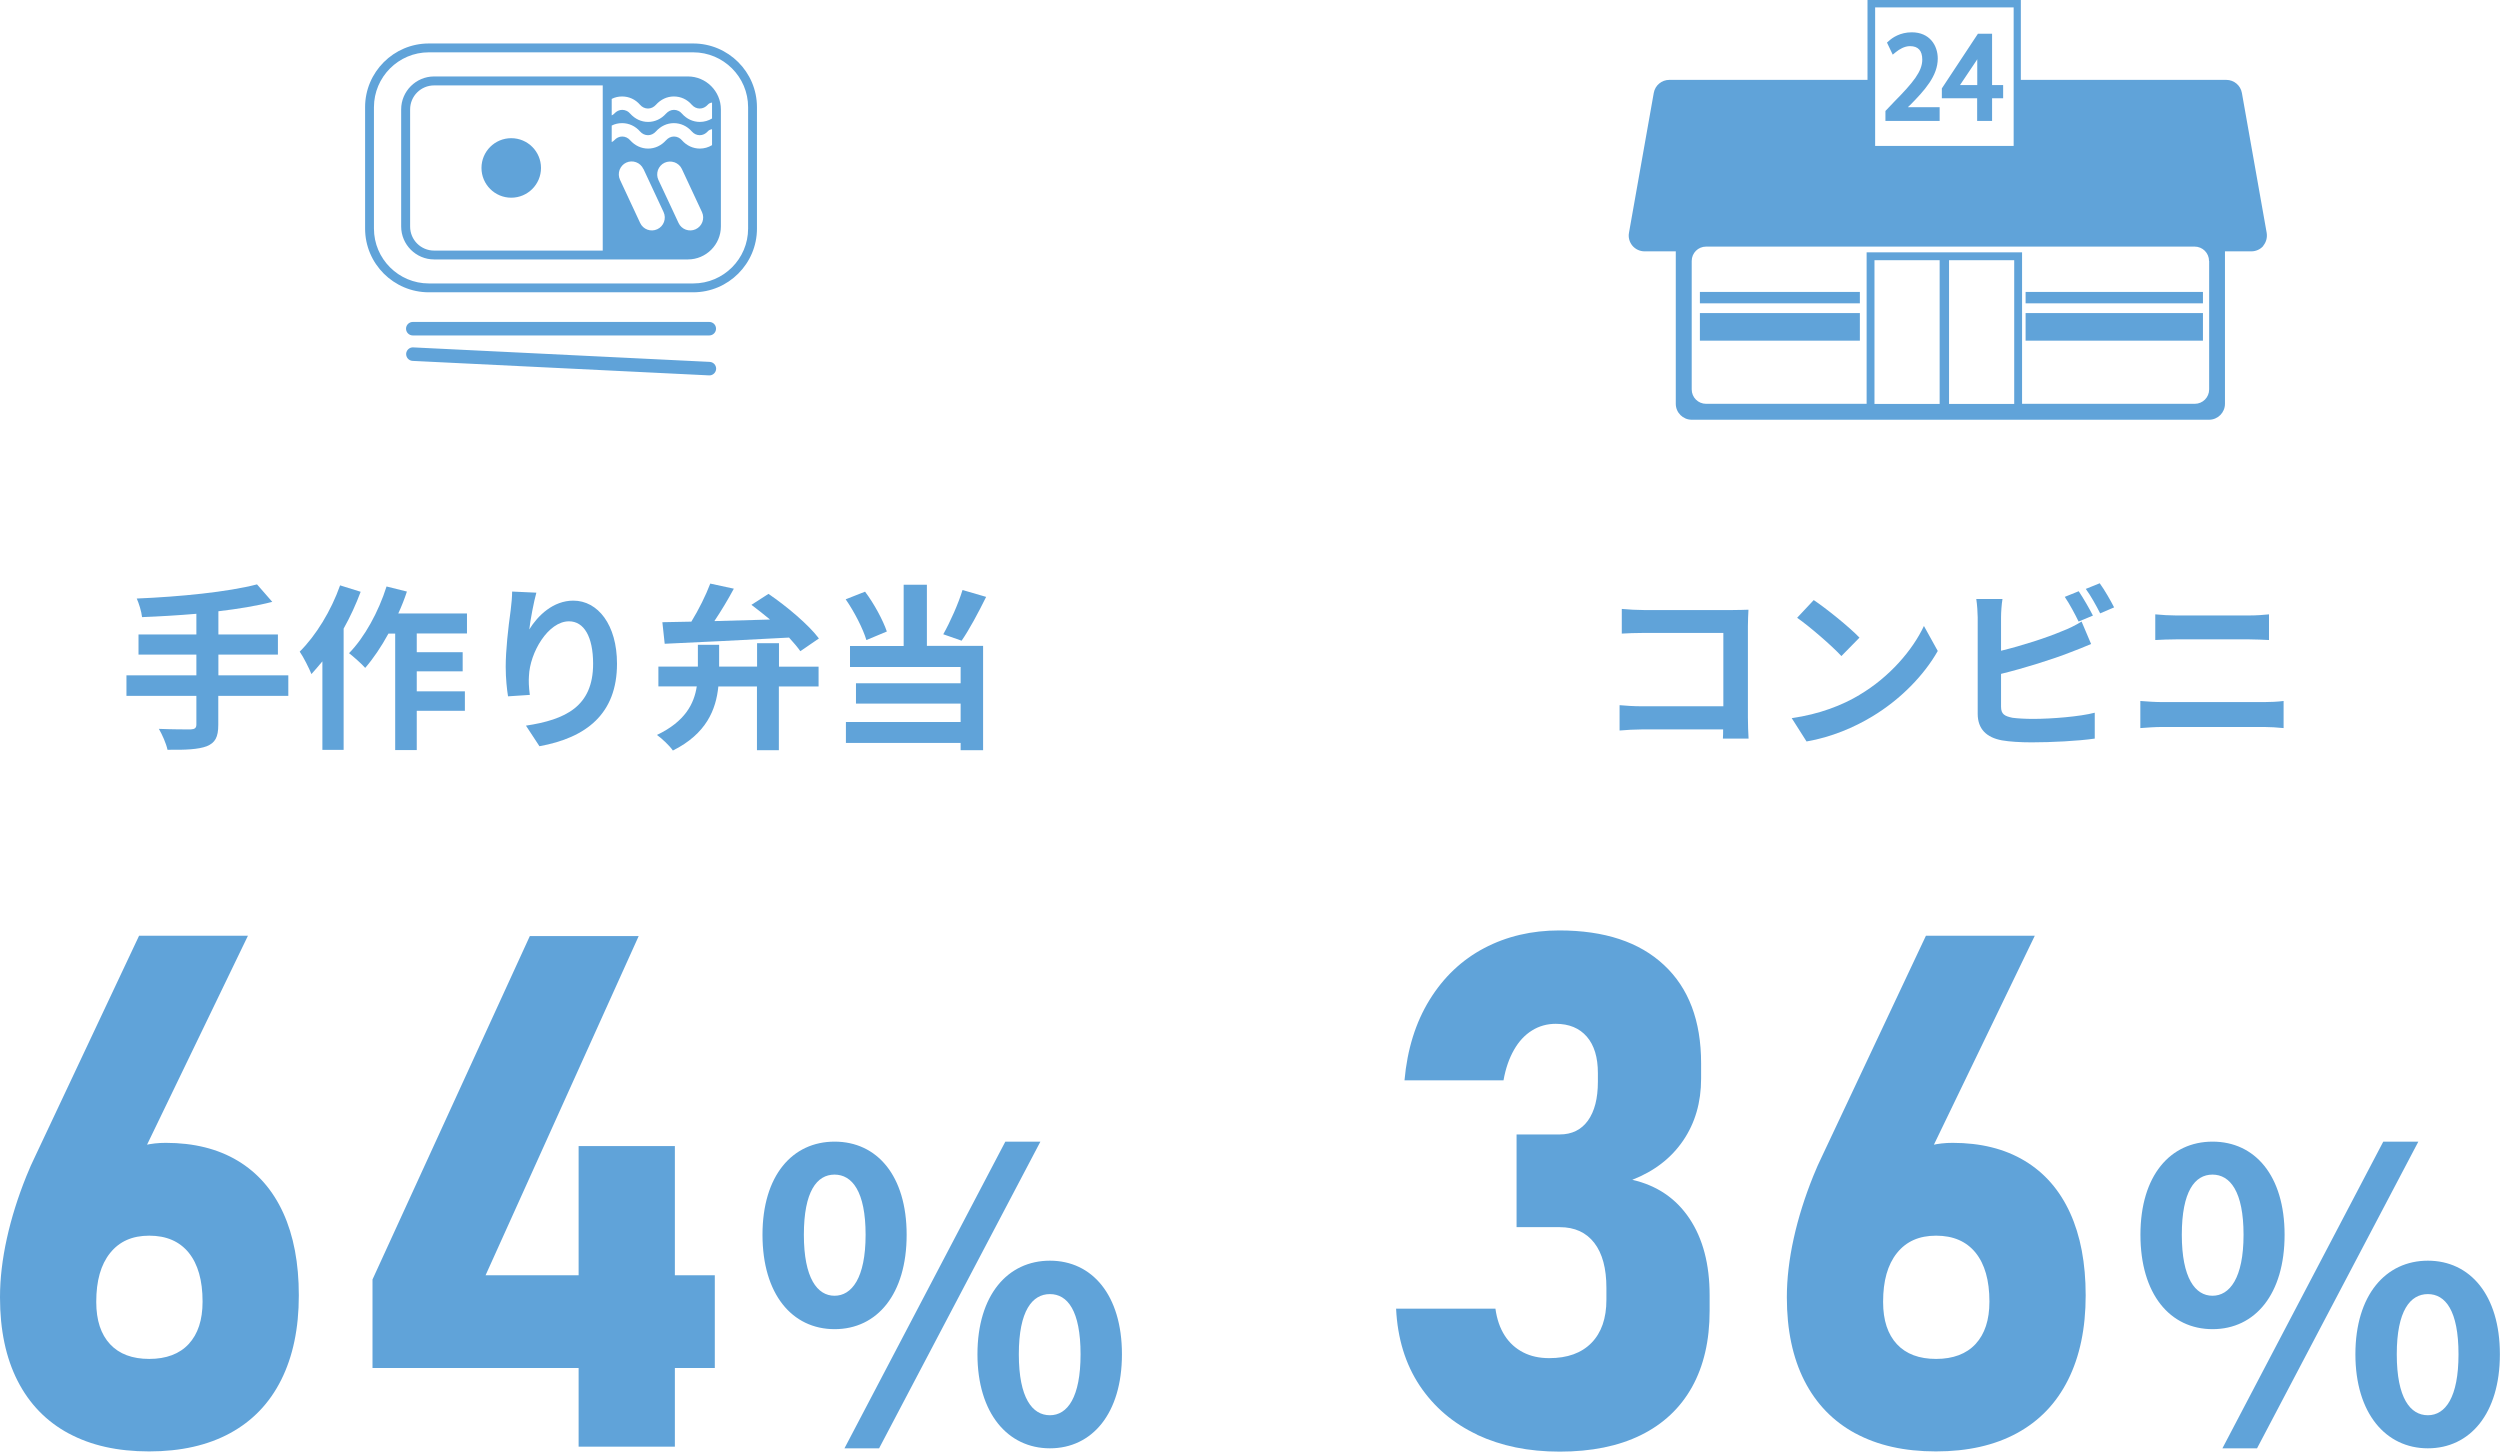
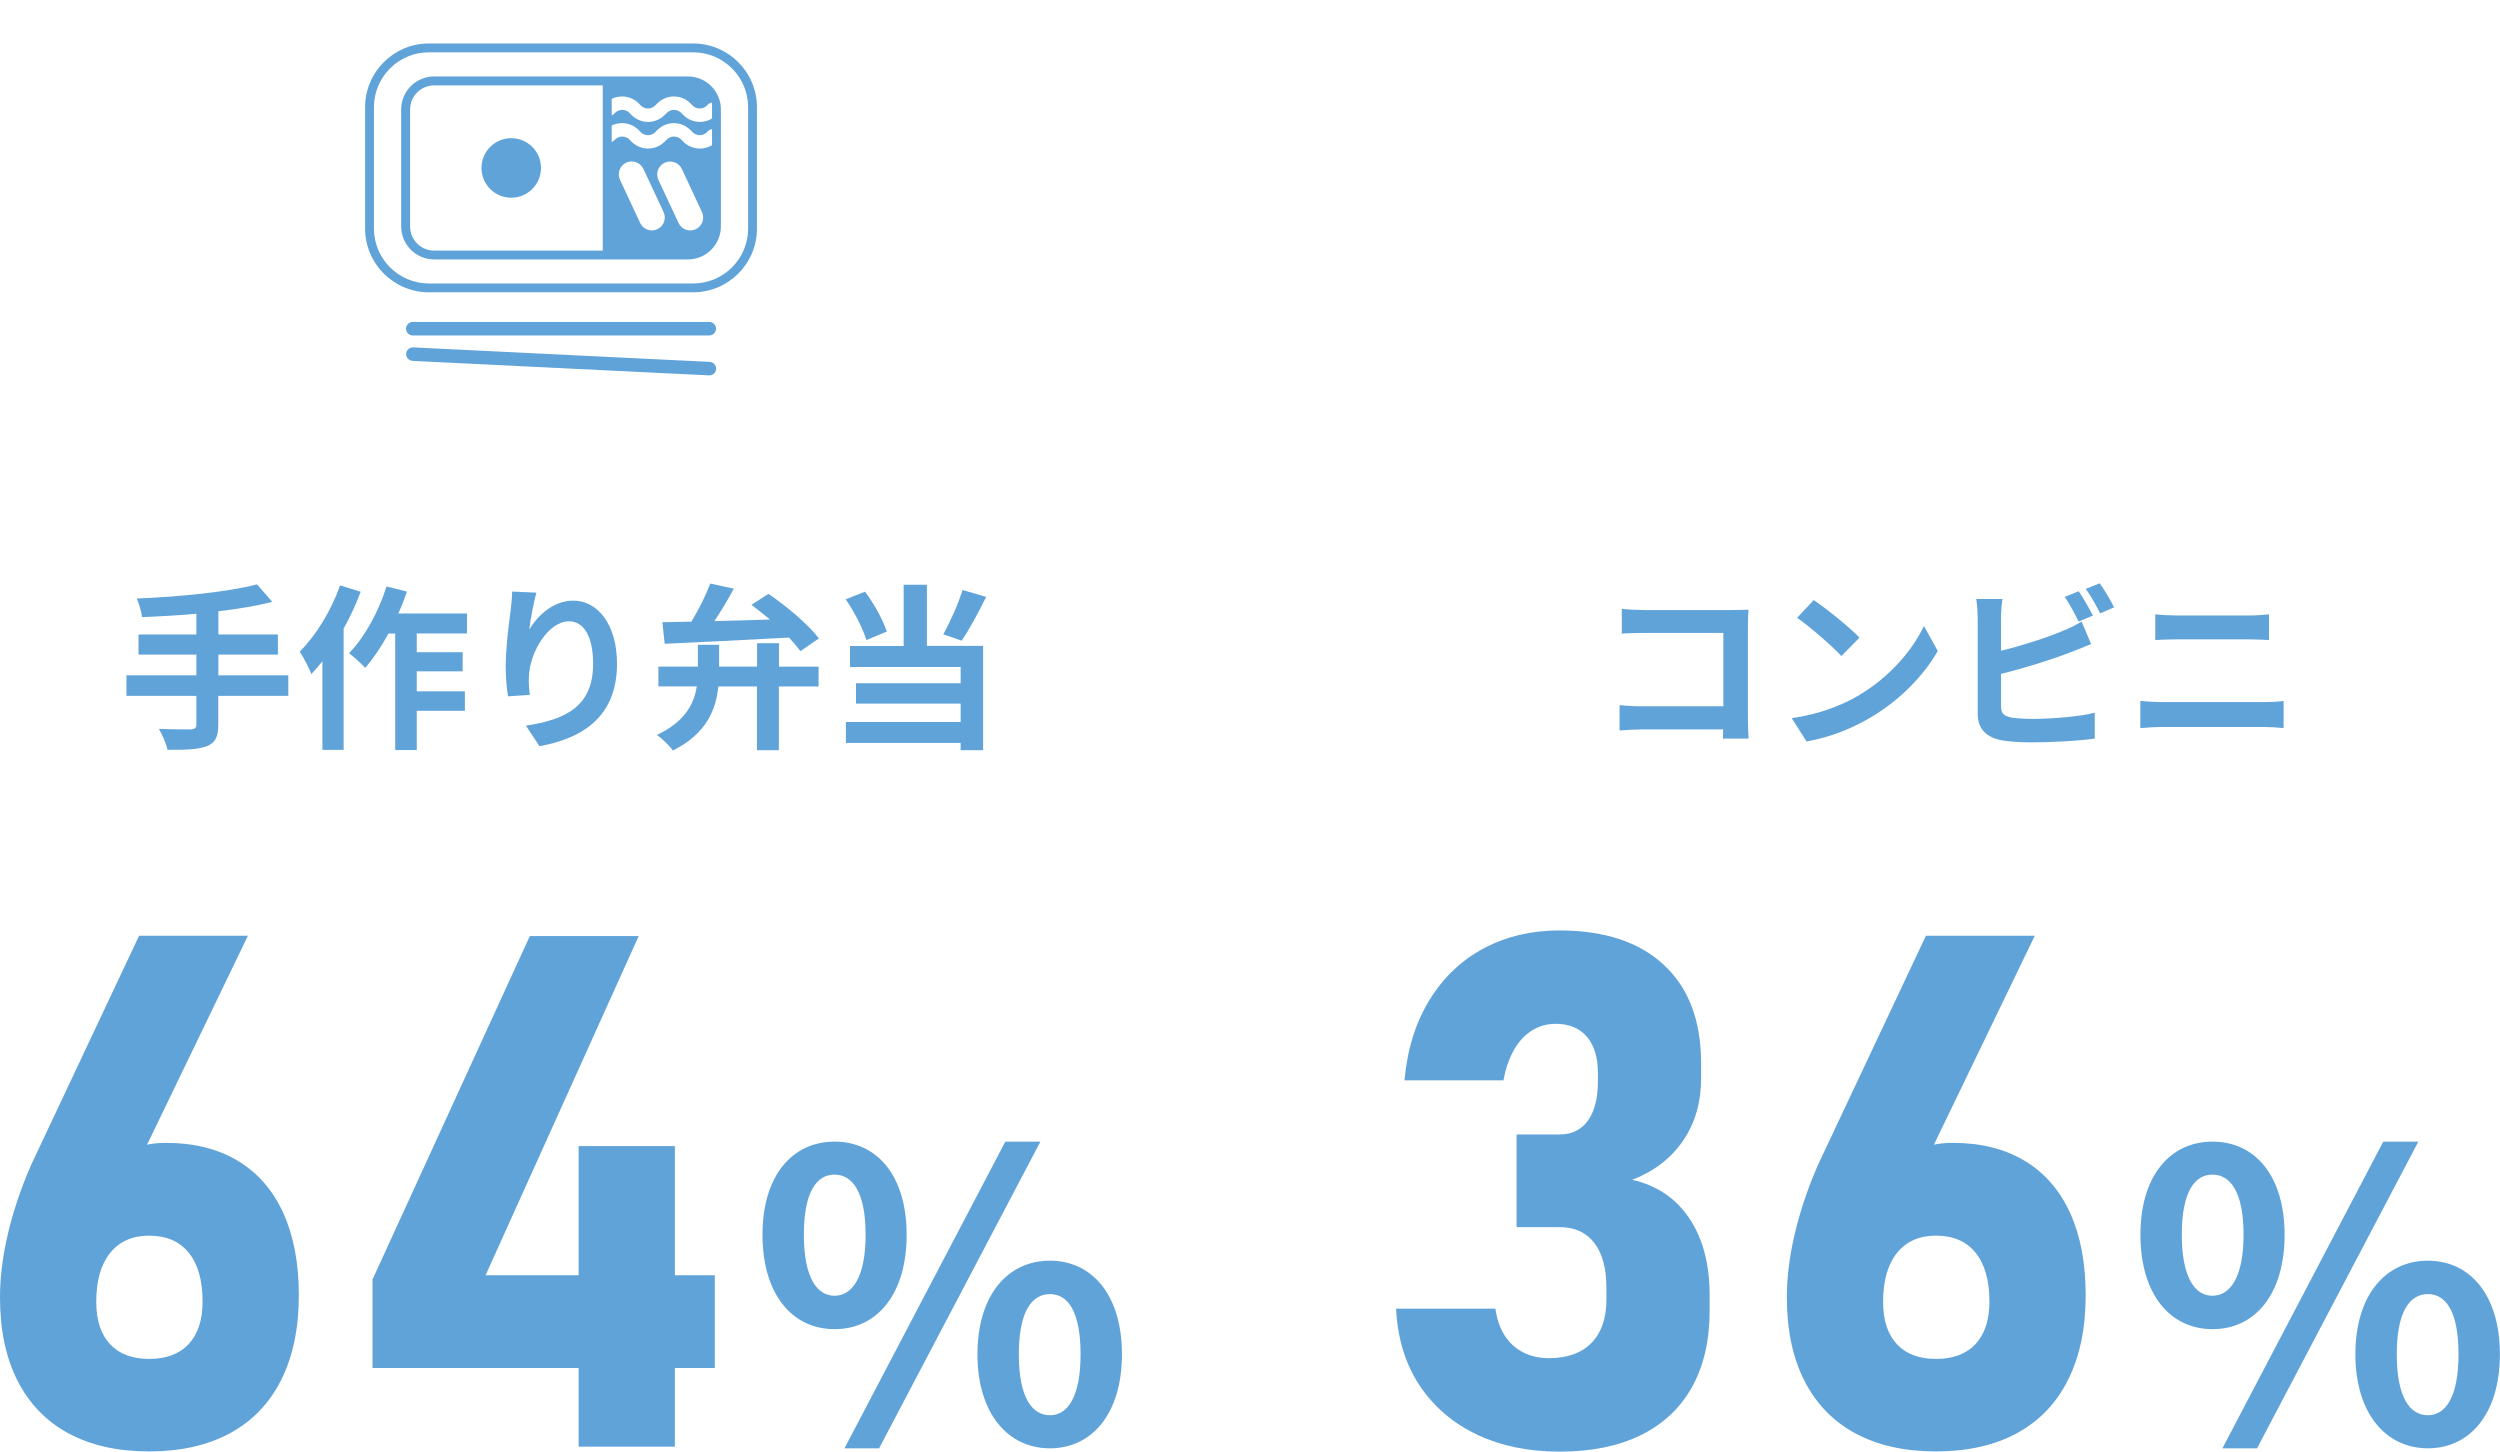
<svg xmlns="http://www.w3.org/2000/svg" id="_レイヤー_2" width="225.97" height="131.2" viewBox="0 0 225.97 131.2">
  <defs>
    <style>.cls-1{fill:#60a3d9;}</style>
  </defs>
  <g id="_デザイン">
    <g>
      <path class="cls-1" d="M26.05,62.9h-6.32v2.61c0,1.14-.29,1.63-1.04,1.94-.77,.29-1.92,.34-3.55,.32-.11-.54-.48-1.38-.78-1.89,1.18,.05,2.53,.05,2.88,.05,.37-.02,.51-.13,.51-.45v-2.58h-6.32v-1.86h6.32v-1.87h-5.23v-1.82h5.23v-1.87c-1.66,.14-3.35,.24-4.91,.3-.05-.5-.29-1.26-.48-1.68,3.86-.16,8.24-.59,10.87-1.28l1.38,1.58c-1.42,.37-3.1,.64-4.87,.85v2.1h5.38v1.82h-5.38v1.87h6.32v1.86Z" />
      <path class="cls-1" d="M32.6,53.49c-.42,1.12-.94,2.26-1.54,3.33v10.96h-1.92v-8c-.34,.4-.67,.8-.99,1.15-.18-.46-.72-1.55-1.06-2.03,1.46-1.44,2.85-3.71,3.65-5.99l1.86,.58Zm5.07,3.78v1.68h4.15v1.73h-4.15v1.81h4.35v1.76h-4.35v3.55h-1.95v-10.53h-.61c-.64,1.18-1.38,2.27-2.1,3.1-.3-.35-1.06-1.02-1.46-1.33,1.41-1.44,2.67-3.75,3.39-6.03l1.84,.46c-.22,.67-.48,1.33-.78,1.98h6.21v1.81h-4.55Z" />
      <path class="cls-1" d="M47.85,56.88c.77-1.25,2.16-2.59,3.97-2.59,2.22,0,3.95,2.18,3.95,5.7,0,4.53-2.77,6.69-7.01,7.46l-1.22-1.86c3.55-.54,6.07-1.71,6.07-5.59,0-2.46-.83-3.84-2.18-3.84-1.89,0-3.54,2.83-3.62,4.95-.03,.43-.02,.94,.08,1.7l-1.97,.13c-.1-.62-.21-1.6-.21-2.67,0-1.49,.22-3.47,.45-5.12,.08-.61,.13-1.25,.13-1.68l2.19,.1c-.22,.78-.54,2.43-.64,3.33Z" />
      <path class="cls-1" d="M70.4,60.26h3.59v1.79h-3.59v5.76h-1.98v-5.76h-3.49c-.21,2.08-1.07,4.27-4.11,5.79-.29-.43-.99-1.09-1.44-1.41,2.56-1.22,3.36-2.83,3.6-4.39h-3.47v-1.79h3.57v-1.97h1.92v1.97h3.43v-2.11h1.98v2.11Zm-10.53-4.02c.75-.02,1.65-.03,2.62-.05,.66-1.07,1.31-2.38,1.71-3.44l2.13,.46c-.53,.99-1.15,2.02-1.76,2.93,1.57-.05,3.3-.1,5.03-.14-.56-.46-1.14-.93-1.68-1.33l1.54-.99c1.65,1.12,3.63,2.79,4.56,4.03l-1.68,1.15c-.26-.37-.61-.78-1.02-1.23-4.07,.22-8.31,.43-11.24,.56l-.21-1.95Z" />
      <path class="cls-1" d="M78.31,57.85c-.3-1.01-1.09-2.56-1.87-3.68l1.75-.69c.83,1.1,1.62,2.58,1.97,3.6l-1.84,.77Zm5.46,.53h5.09v9.43h-2.03v-.66h-10.37v-1.89h10.37v-1.66h-9.46v-1.84h9.46v-1.47h-10v-1.9h4.85v-5.54h2.1v5.54Zm5.36-4.42c-.7,1.42-1.52,2.95-2.21,3.95l-1.66-.58c.62-1.1,1.36-2.75,1.74-4l2.13,.62Z" />
    </g>
    <g>
      <path class="cls-1" d="M148.56,55.14h8.07c.46,0,1.14-.02,1.41-.03-.02,.37-.05,1.01-.05,1.47v8.29c0,.56,.03,1.41,.06,1.89h-2.32c.02-.26,.02-.53,.02-.83h-7.3c-.62,0-1.54,.05-2.06,.1v-2.29c.56,.05,1.28,.1,2,.1h7.38v-6.63h-7.19c-.67,0-1.54,.03-1.99,.06v-2.23c.59,.06,1.42,.1,1.97,.1Z" />
      <path class="cls-1" d="M168.07,62.81c2.74-1.62,4.82-4.07,5.83-6.23l1.25,2.26c-1.22,2.16-3.34,4.37-5.92,5.92-1.62,.98-3.68,1.87-5.94,2.26l-1.34-2.11c2.5-.35,4.58-1.17,6.13-2.1Zm0-5.17l-1.63,1.66c-.83-.9-2.83-2.64-4-3.46l1.5-1.6c1.12,.75,3.2,2.42,4.13,3.39Z" />
      <path class="cls-1" d="M180.87,55.8v3.02c1.89-.46,4.11-1.17,5.54-1.78,.58-.22,1.12-.48,1.74-.86l.86,2.03c-.62,.26-1.34,.56-1.87,.75-1.62,.64-4.19,1.44-6.27,1.95v2.96c0,.69,.32,.86,1.04,1.01,.48,.06,1.14,.1,1.86,.1,1.67,0,4.26-.21,5.57-.56v2.34c-1.5,.22-3.94,.34-5.7,.34-1.04,0-2-.06-2.69-.18-1.39-.26-2.19-1.02-2.19-2.4v-8.72c0-.35-.05-1.18-.13-1.66h2.37c-.08,.48-.13,1.22-.13,1.66Zm8.31-.16l-1.3,.54c-.32-.66-.82-1.6-1.25-2.23l1.26-.51c.4,.59,.98,1.6,1.28,2.19Zm1.91-.74l-1.26,.54c-.34-.67-.85-1.6-1.3-2.21l1.26-.51c.43,.59,1.02,1.62,1.3,2.18Z" />
      <path class="cls-1" d="M195.46,63.46h9.19c.54,0,1.22-.03,1.76-.1v2.45c-.56-.06-1.28-.1-1.76-.1h-9.19c-.62,0-1.41,.05-2,.1v-2.45c.62,.05,1.38,.1,2,.1Zm1.22-7.83h6.63c.64,0,1.33-.05,1.78-.1v2.32c-.46-.02-1.22-.06-1.78-.06h-6.61c-.61,0-1.34,.03-1.89,.06v-2.32c.58,.06,1.33,.1,1.87,.1Z" />
    </g>
    <g>
      <path class="cls-1" d="M6.21,129.57c-2.02-1.09-3.56-2.68-4.62-4.76-1.06-2.08-1.59-4.6-1.59-7.54v-.03c0-1.67,.21-3.44,.62-5.3,.41-1.86,1-3.73,1.76-5.62,.13-.32,.26-.63,.4-.95,.14-.32,.28-.62,.43-.92l9.36-19.87h9.84l-11.11,23.01-2.19-1.14c.53-.99,1.3-1.77,2.32-2.32s2.2-.83,3.55-.83c2.54,0,4.71,.54,6.51,1.62,1.8,1.08,3.17,2.65,4.11,4.71,.94,2.06,1.41,4.54,1.41,7.44v.03c0,2.96-.53,5.5-1.59,7.62-1.06,2.12-2.6,3.72-4.62,4.82-2.02,1.1-4.46,1.65-7.32,1.65s-5.26-.54-7.28-1.63Zm10.85-8.09c.83-.9,1.25-2.17,1.25-3.82v-.03c0-1.9-.42-3.37-1.25-4.4-.84-1.03-2.03-1.54-3.57-1.54s-2.7,.52-3.54,1.57c-.84,1.05-1.25,2.51-1.25,4.4v.03c0,1.65,.42,2.92,1.25,3.81,.83,.89,2.01,1.33,3.54,1.33s2.74-.45,3.57-1.35Z" />
      <path class="cls-1" d="M33.67,115.65l14.22-31.04h9.84l-13.84,30.66h20.72v8.38h-30.94v-8Zm18.63-12.06h8.7v27.17h-8.7v-27.17Z" />
      <path class="cls-1" d="M68.92,111.61c0-5.36,2.7-8.42,6.52-8.42s6.51,3.06,6.51,8.42-2.66,8.53-6.51,8.53-6.52-3.17-6.52-8.53Zm9.32,0c0-3.92-1.22-5.44-2.81-5.44s-2.77,1.51-2.77,5.44,1.22,5.51,2.77,5.51,2.81-1.58,2.81-5.51Zm12.63-8.42h3.17l-14.58,27.72h-3.13l14.54-27.72Zm-2.52,19.22c0-5.36,2.74-8.46,6.55-8.46s6.51,3.1,6.51,8.46-2.7,8.5-6.51,8.5-6.55-3.17-6.55-8.5Zm9.32,0c0-3.96-1.19-5.44-2.77-5.44s-2.81,1.48-2.81,5.44,1.22,5.51,2.81,5.51,2.77-1.62,2.77-5.51Z" />
    </g>
    <g>
      <path class="cls-1" d="M133.53,129.68c-2.18-1.02-3.91-2.5-5.21-4.44-1.29-1.95-2-4.26-2.13-6.95h8.98c.13,.95,.41,1.76,.84,2.43,.43,.67,.99,1.17,1.67,1.52,.68,.35,1.46,.52,2.35,.52,1.65,0,2.92-.46,3.82-1.38,.9-.92,1.35-2.22,1.35-3.89v-1.08c0-1.76-.36-3.11-1.09-4.06-.73-.95-1.77-1.43-3.13-1.43h-3.9v-8.38h3.9c1.1,0,1.95-.42,2.55-1.25,.6-.84,.9-2,.9-3.51v-.79c0-1.42-.33-2.51-1-3.29-.67-.77-1.6-1.16-2.81-1.16-.78,0-1.5,.2-2.14,.6-.65,.4-1.19,.98-1.63,1.75s-.76,1.68-.95,2.76h-8.95c.25-2.81,1.01-5.24,2.27-7.28,1.26-2.04,2.9-3.6,4.93-4.67,2.03-1.07,4.3-1.6,6.79-1.6,4.08,0,7.24,1.04,9.47,3.13,2.23,2.08,3.35,5.04,3.35,8.87v1.4c0,2.14-.54,4-1.62,5.59s-2.61,2.77-4.6,3.55c2.22,.51,3.94,1.67,5.16,3.49,1.22,1.82,1.83,4.14,1.83,6.95v1.4c0,2.69-.53,4.98-1.59,6.89-1.06,1.9-2.6,3.35-4.63,4.35s-4.48,1.49-7.33,1.49-5.28-.51-7.46-1.52Z" />
      <path class="cls-1" d="M167.72,129.57c-2.02-1.09-3.56-2.68-4.62-4.76-1.06-2.08-1.59-4.6-1.59-7.54v-.03c0-1.67,.21-3.44,.62-5.3,.41-1.86,1-3.73,1.76-5.62,.13-.32,.26-.63,.4-.95,.14-.32,.28-.62,.43-.92l9.36-19.87h9.84l-11.11,23.01-2.19-1.14c.53-.99,1.3-1.77,2.32-2.32s2.2-.83,3.55-.83c2.54,0,4.71,.54,6.51,1.62,1.8,1.08,3.17,2.65,4.11,4.71,.94,2.06,1.41,4.54,1.41,7.44v.03c0,2.96-.53,5.5-1.59,7.62-1.06,2.12-2.6,3.72-4.62,4.82-2.02,1.1-4.46,1.65-7.32,1.65s-5.26-.54-7.28-1.63Zm10.85-8.09c.83-.9,1.25-2.17,1.25-3.82v-.03c0-1.9-.42-3.37-1.25-4.4-.84-1.03-2.03-1.54-3.57-1.54s-2.7,.52-3.54,1.57c-.84,1.05-1.25,2.51-1.25,4.4v.03c0,1.65,.42,2.92,1.25,3.81,.83,.89,2.01,1.33,3.54,1.33s2.74-.45,3.57-1.35Z" />
      <path class="cls-1" d="M193.47,111.61c0-5.36,2.7-8.42,6.52-8.42s6.51,3.06,6.51,8.42-2.66,8.53-6.51,8.53-6.52-3.17-6.52-8.53Zm9.32,0c0-3.92-1.22-5.44-2.81-5.44s-2.77,1.51-2.77,5.44,1.22,5.51,2.77,5.51,2.81-1.58,2.81-5.51Zm12.63-8.42h3.17l-14.58,27.72h-3.13l14.54-27.72Zm-2.52,19.22c0-5.36,2.74-8.46,6.55-8.46s6.51,3.1,6.51,8.46-2.7,8.5-6.51,8.5-6.55-3.17-6.55-8.5Zm9.32,0c0-3.96-1.19-5.44-2.77-5.44s-2.81,1.48-2.81,5.44,1.22,5.51,2.81,5.51,2.77-1.62,2.77-5.51Z" />
    </g>
    <g>
      <circle class="cls-1" cx="46.21" cy="15.18" r="2.69" />
      <g>
        <path class="cls-1" d="M36.7,29.71c0,.33,.27,.61,.61,.61h26.8c.33,0,.61-.27,.61-.61s-.27-.61-.61-.61h-26.8c-.33,0-.61,.27-.61,.61Z" />
        <path class="cls-1" d="M36.71,31.98c-.01,.33,.24,.62,.58,.64l26.8,1.31c.33,.02,.62-.24,.64-.58,0,0,0-.02,0-.03,0-.32-.25-.59-.58-.61l-26.8-1.31c-.33-.02-.62,.24-.64,.58Z" />
        <path class="cls-1" d="M33,9.69v10.97c0,3.18,2.59,5.76,5.76,5.76h23.9c3.18,0,5.76-2.59,5.76-5.76V9.69c0-3.18-2.59-5.76-5.76-5.76h-23.9c-3.18,0-5.76,2.59-5.76,5.76Zm29.66-4.96c2.73,0,4.96,2.22,4.96,4.96v10.97c0,2.73-2.22,4.96-4.96,4.96h-23.9c-2.73,0-4.96-2.22-4.96-4.96V9.69c0-2.73,2.22-4.96,4.96-4.96h23.9Z" />
        <path class="cls-1" d="M36.26,9.89v10.58c0,1.64,1.34,2.98,2.98,2.98h22.94c1.64,0,2.98-1.34,2.98-2.98V9.89c0-1.64-1.34-2.98-2.98-2.98h-22.94c-1.64,0-2.98,1.34-2.98,2.98Zm24.71,4.78c.29,.11,.53,.32,.66,.6l1.82,3.9c.27,.58,.02,1.28-.57,1.55-.58,.27-1.28,.02-1.55-.57l-.62-1.33s0,0,0,0l-1.2-2.56c-.13-.28-.14-.6-.04-.89,.11-.29,.32-.53,.6-.66,.28-.13,.6-.14,.89-.04Zm-2.81,.6l.62,1.33s0,0,0,0l1.2,2.57c.27,.58,.02,1.28-.57,1.55-.58,.27-1.28,.02-1.55-.57l-1.82-3.9c-.13-.28-.14-.6-.04-.89,.11-.29,.32-.53,.6-.66,.58-.27,1.28-.02,1.55,.57Zm1.13-3.39c.43-.48,1-.75,1.62-.75s1.2,.27,1.62,.75c.19,.22,.45,.34,.72,.34s.52-.12,.72-.34c.1-.12,.24-.18,.39-.2v1.44c-.33,.2-.71,.31-1.1,.31-.62,0-1.2-.27-1.62-.75-.19-.22-.45-.34-.72-.34s-.52,.12-.72,.34c-.43,.48-1,.75-1.62,.75s-1.19-.27-1.62-.75c-.19-.22-.45-.34-.72-.34s-.52,.12-.72,.34c-.06,.07-.14,.12-.23,.16v-1.49c.29-.15,.61-.22,.94-.22,.62,0,1.2,.27,1.62,.75,.19,.22,.45,.34,.72,.34s.52-.12,.72-.34Zm0-2.41c.43-.48,1-.75,1.62-.75s1.2,.26,1.62,.75c.19,.22,.45,.34,.72,.34s.52-.12,.72-.34c.1-.12,.24-.18,.39-.2v1.44c-.33,.2-.71,.31-1.1,.31-.62,0-1.2-.27-1.62-.75-.19-.22-.45-.34-.72-.34s-.52,.12-.72,.34c-.43,.48-1,.75-1.62,.75s-1.19-.27-1.62-.75c-.19-.22-.45-.34-.72-.34s-.52,.12-.72,.34c-.06,.07-.14,.12-.23,.16v-1.49c.29-.15,.61-.22,.94-.22,.62,0,1.2,.26,1.62,.75,.19,.22,.45,.34,.72,.34s.52-.12,.72-.34Zm-4.81-1.74v14.92h-15.24c-1.2,0-2.17-.97-2.17-2.17V9.89c0-1.2,.97-2.17,2.17-2.17h15.24Z" />
      </g>
    </g>
-     <path class="cls-1" d="M168.11,30.79h-14.46v-2.49h14.46v2.49Zm31.01-2.49h-16.03v2.49h16.03v-2.49Zm-31.01-1.91h-14.46v1.03h14.46v-1.03Zm31.01,0h-16.03v1.03h16.03v-1.03Zm5.47-4.18c-.27,.33-.68,.51-1.1,.51h-2.38v13.78c0,.79-.64,1.44-1.44,1.44h-46.76c-.79,0-1.44-.64-1.44-1.44v-13.78h-2.82c-.42,0-.83-.19-1.1-.51-.27-.33-.39-.75-.31-1.17l2.24-12.64c.12-.69,.72-1.18,1.41-1.18h17.91V0h13.86V7.22h18.57c.7,0,1.29,.5,1.41,1.18l2.24,12.64c.07,.42-.04,.85-.31,1.17Zm-35.1-9.02h12.52V.67h-12.52V13.19Zm5.83,10.33h-5.89v12.99h5.89v-12.99Zm6.74,12.99v-12.99h-5.89v12.99h5.89Zm17.61-12.92c0-.72-.58-1.3-1.3-1.3h-44.16c-.72,0-1.3,.58-1.3,1.3v11.61c0,.72,.58,1.3,1.3,1.3h14.51v-13.69h14.05v13.69h15.61c.72,0,1.3-.58,1.3-1.3v-11.61Zm-27.08-14.03c1.4-1.41,2.56-2.71,2.56-4.27,0-1.18-.73-2.37-2.35-2.37-1.05,0-1.76,.49-2.08,.79l-.16,.14,.52,1.09,.28-.23c.31-.25,.78-.54,1.28-.54,.74,0,1.11,.41,1.11,1.22,0,1.06-.82,2.07-2.54,3.81l-.79,.83v.9h4.9v-1.24h-2.87l.13-.14Zm8.47-1.88v1.2h-1v2.05h-1.35v-2.05h-3.19v-.89l3.26-4.94h1.28V7.69h1Zm-2.34-2.33s-.02,.03-.03,.05l-.02,.04-1.51,2.25h1.56v-2.33Z" />
  </g>
</svg>